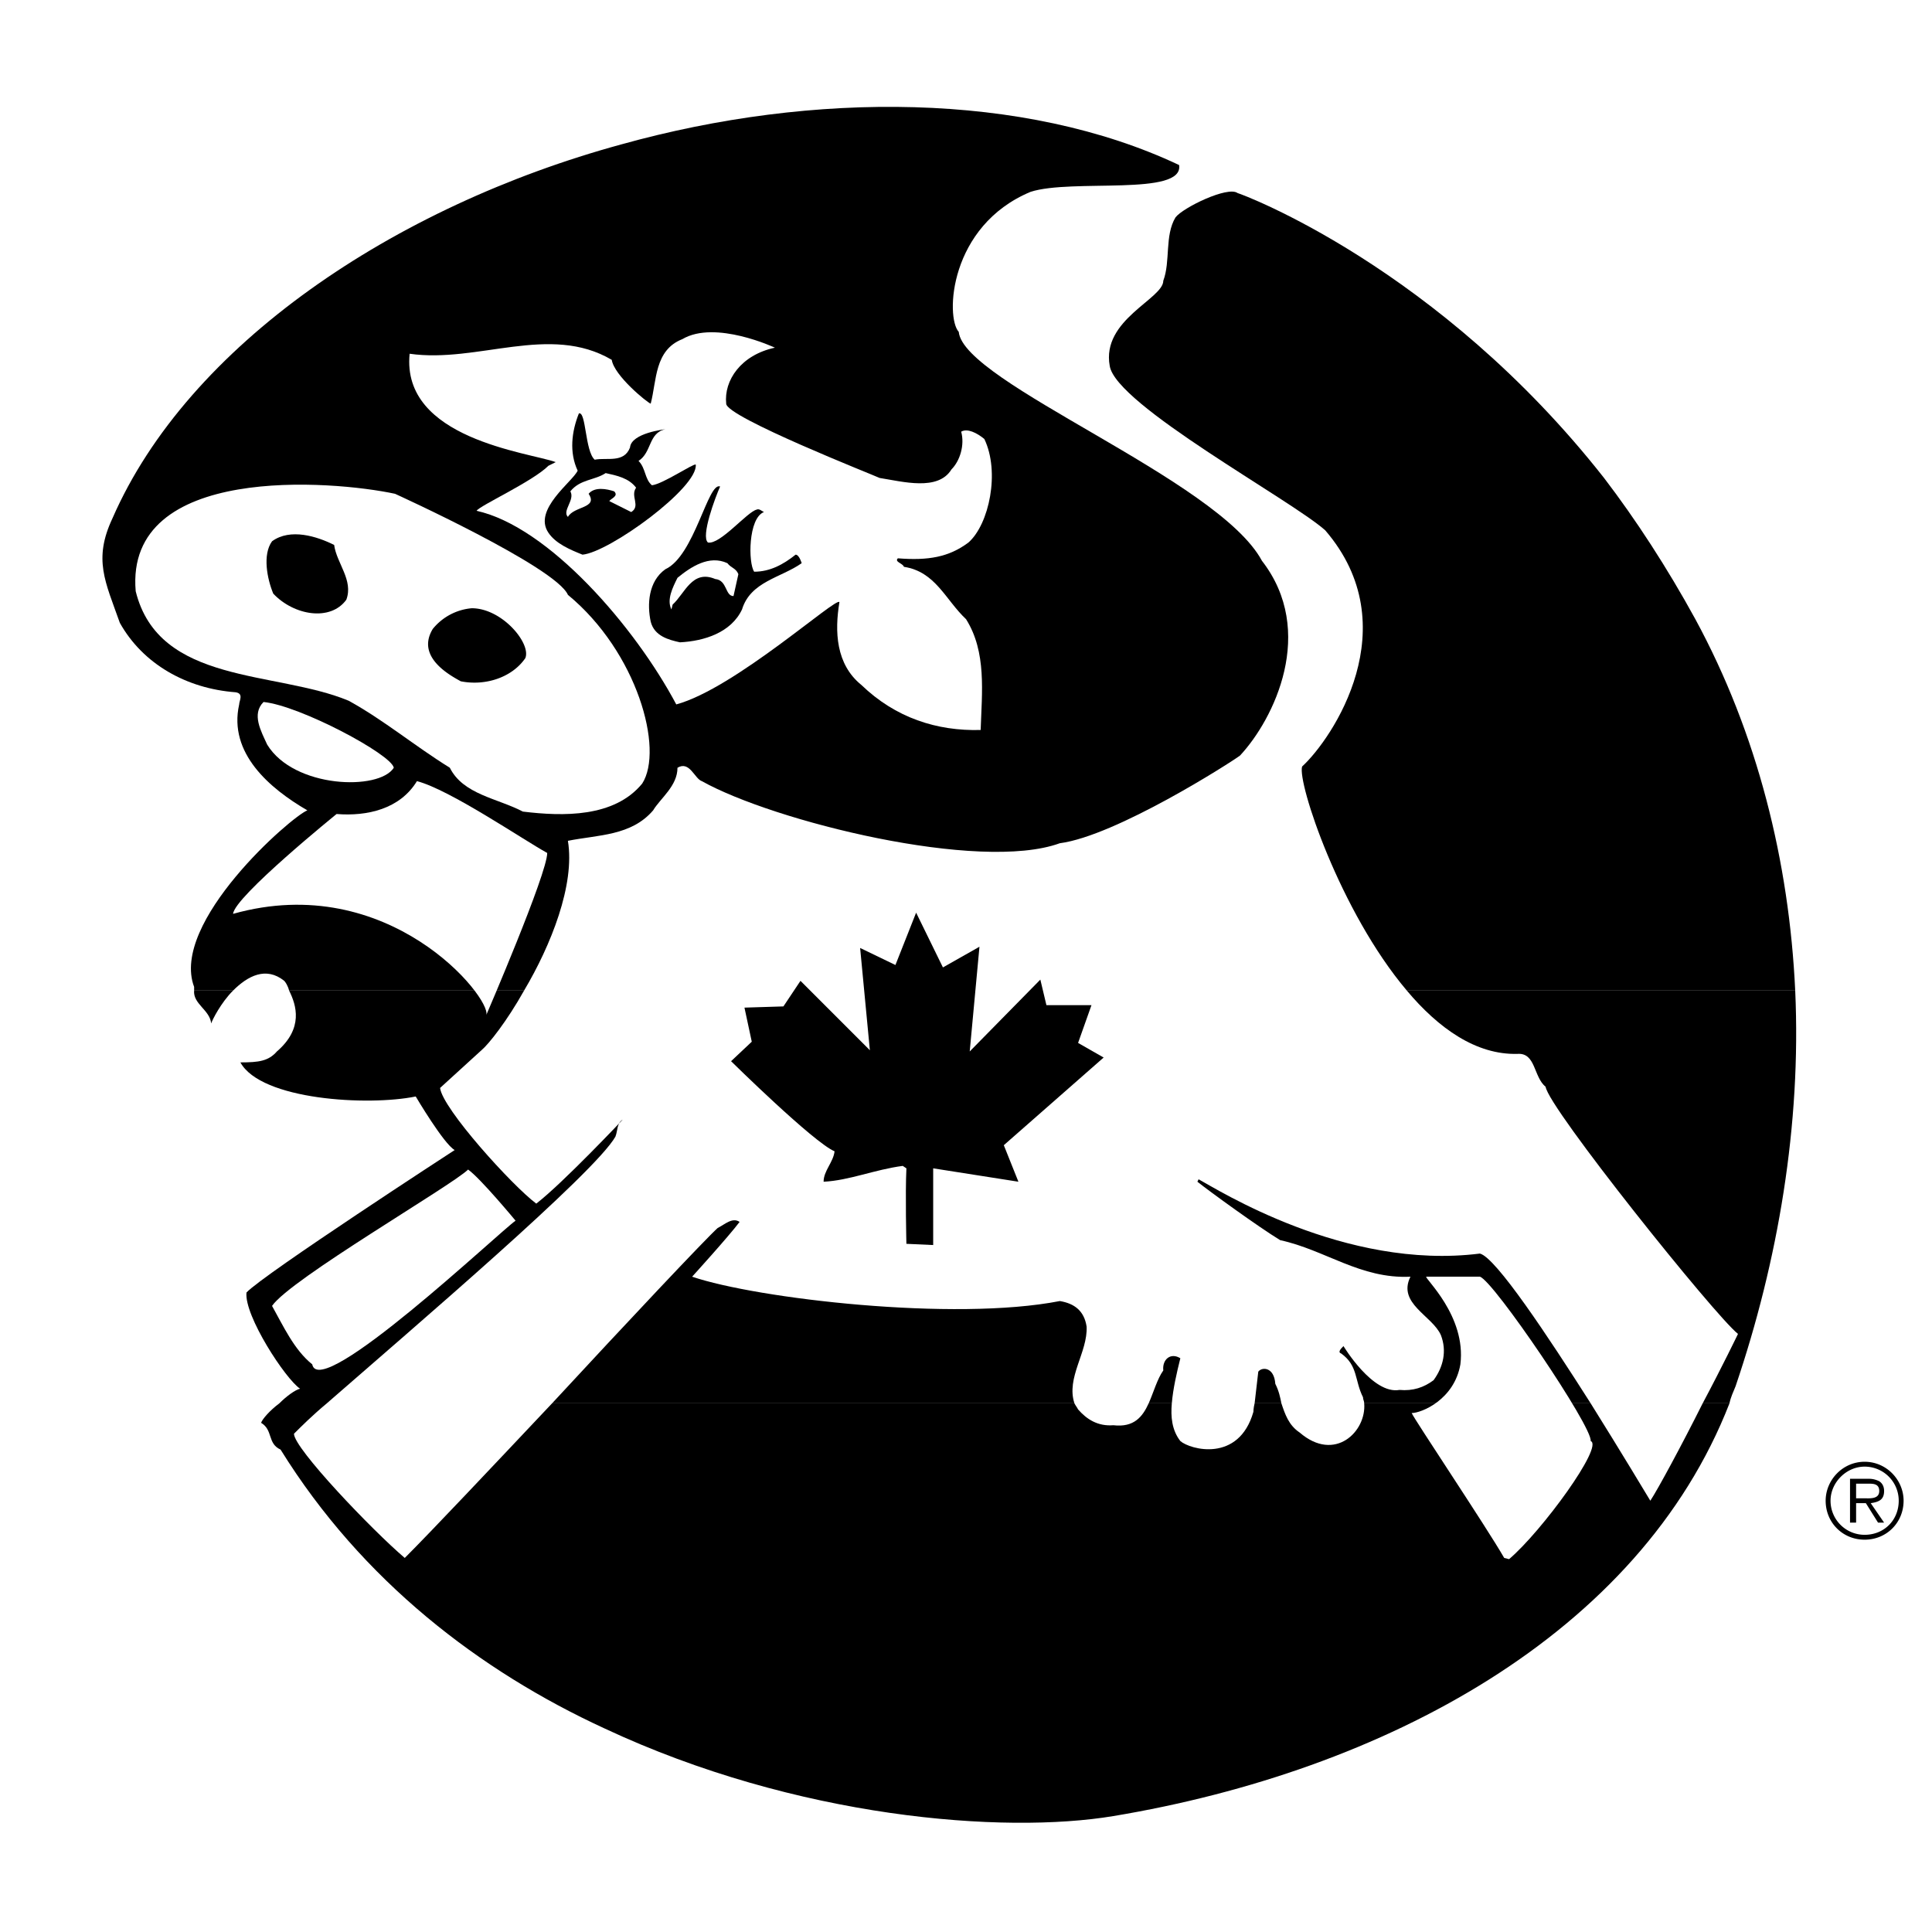
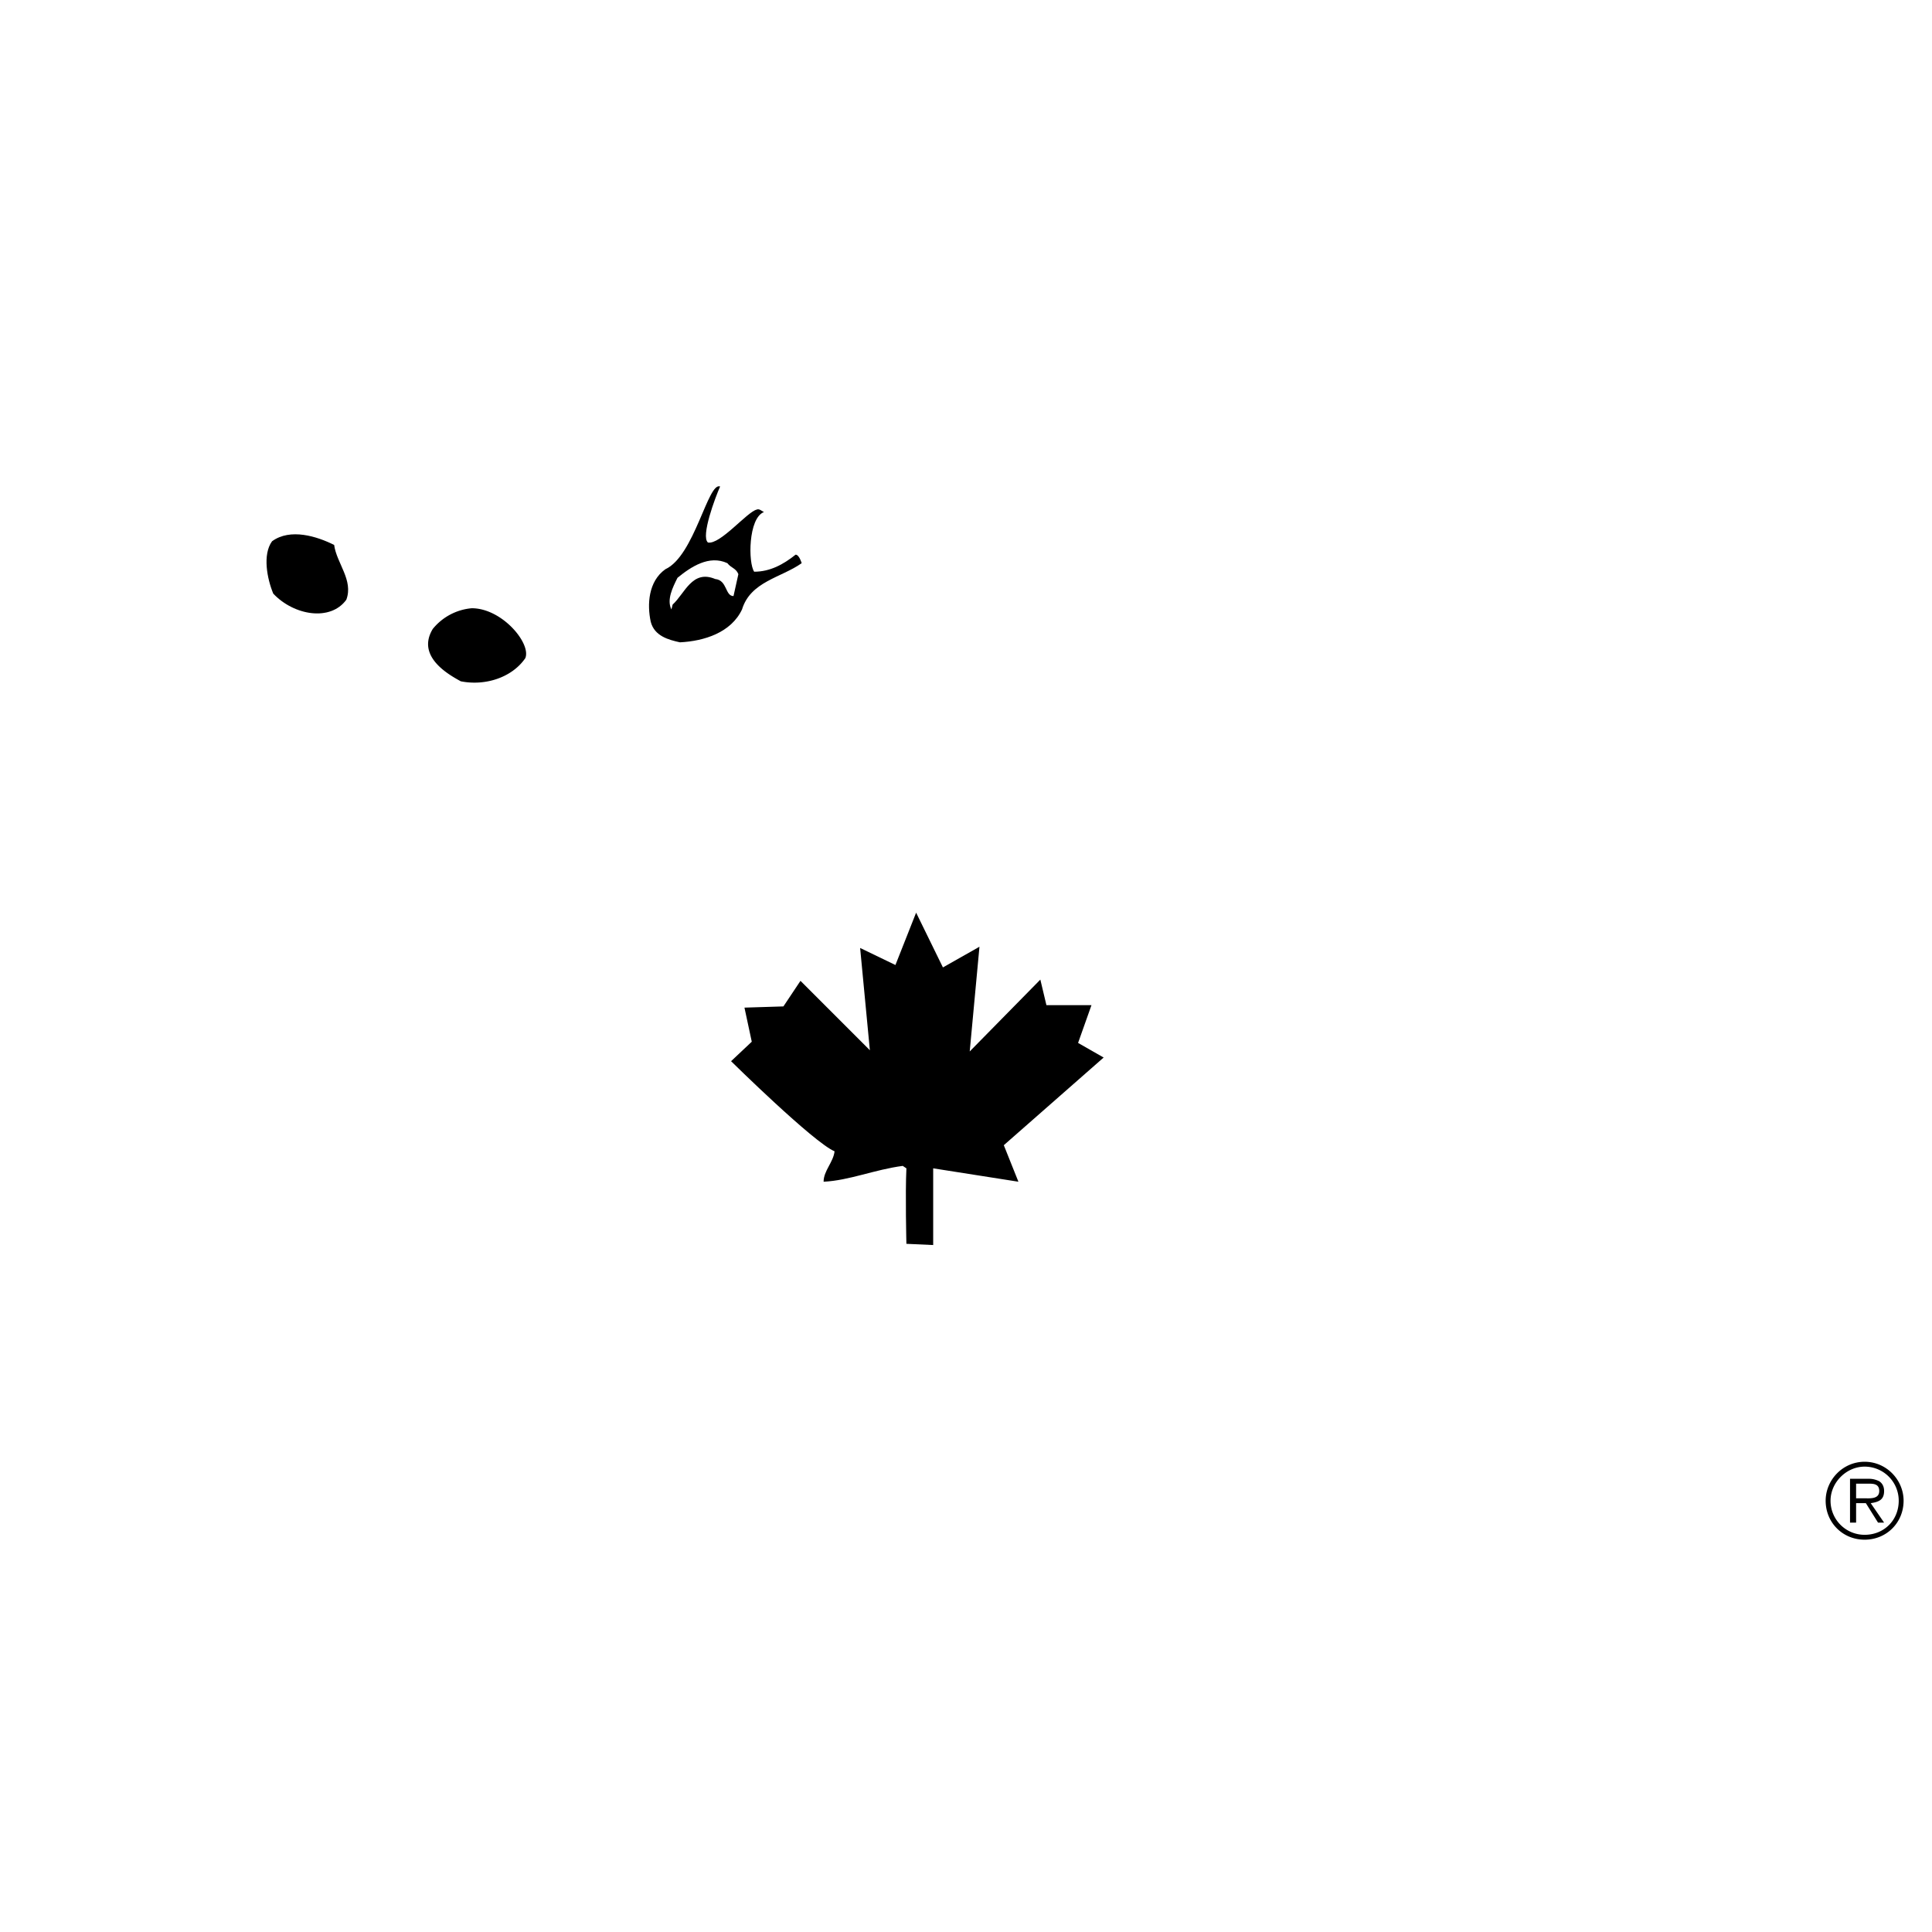
<svg xmlns="http://www.w3.org/2000/svg" width="2500" height="2500" viewBox="0 0 192.756 192.756">
  <g fill-rule="evenodd" clip-rule="evenodd">
    <path fill="#fff" d="M0 0h192.756v192.756H0V0z" />
    <path d="M113.756 7.842c8.502 2.309 31.461 11.298 49.441 32.191 10.811 12.512 19.922 29.397 23.08 51.385 1.943 13.484 0 29.883-4.131 44.339-4.252 14.82-15.184 27.818-29.275 37.051-15.064 9.839-33.893 15.549-52.479 15.549-17.006 0-36.686-5.345-53.571-16.764-12.391-8.261-23.445-19.801-30.612-35.106.729-.365 1.579-.607 2.186-1.337-1.336-2.673-4.251-9.718-4.494-10.204 2.065-1.215 9.839-6.438 11.418-7.652-.607-.607-5.345-3.159-7.41-5.225-5.345-4.615-8.504-21.501-.729-29.032 1.701-1.701 0-3.158-2.065-4.616-3.644-1.822-8.017-5.466-10.933-11.419-2.43-4.98-1.093-9.84.243-14.212 6.682-16.886 22.109-31.462 41.91-39.966 19.559-8.505 43.732-11.299 67.421-4.982z" fill="#fff" />
-     <path d="M23.255 98.828c-1.215 1.215-2.065 2.915-2.187 3.279-.122-1.336-1.822-1.943-1.701-3.279h3.888zM172.551 140.009c-8.99 23.08-34.5 36.686-61.469 41.181-10.932 1.822-31.583.242-50.776-8.747-12.391-5.709-24.174-14.698-32.313-27.817-1.336-.607-.729-1.944-1.943-2.673.122-.364.851-1.215 1.822-1.943h4.737c-1.458 1.215-2.551 2.308-3.28 3.036 0 1.458 7.775 9.598 11.054 12.391 2.673-2.672 8.625-8.988 14.699-15.427h52.113c.121.243.244.364.365.607.85.972 1.943 1.7 3.521 1.579 2.066.242 2.916-.851 3.523-2.187h2.309c-.121 1.336 0 2.672.85 3.766.973.851 5.832 2.187 7.289-2.915 0 0 0-.365.121-.851h2.672c.365 1.093.73 2.187 1.822 2.915 3.523 3.037 6.682-.121 6.439-2.915H158.7c3.037 4.858 5.588 9.11 5.953 9.718.729-1.093 3.158-5.588 5.223-9.718h2.675zM27.872 140.009c.729-.729 1.579-1.337 2.065-1.458-1.458-.972-5.588-7.289-5.345-9.597 1.701-1.822 20.772-14.213 20.772-14.213-1.093-.607-3.887-5.345-3.887-5.345-4.738.972-15.428.364-17.493-3.401 1.822 0 2.794-.121 3.645-1.093 2.672-2.309 1.944-4.616 1.215-6.074h23.445c-1.701 3.037-3.523 5.345-4.252 5.952l-4.13 3.766c.243 2.065 7.167 9.718 9.597 11.54 2.672-2.064 8.625-8.381 8.625-8.381-.607.363-.486 1.093-.729 1.7-2.065 3.645-20.165 19.071-28.79 26.604h-4.738z" />
-     <path d="M55.083 140.009c7.531-8.14 15.306-16.399 16.521-17.493.729-.364 1.458-1.093 2.187-.607-1.093 1.458-4.737 5.467-4.737 5.467 6.438 2.187 26.117 4.494 36.686 2.43 1.457.243 2.43.972 2.672 2.551.121 2.551-2.064 5.102-1.215 7.653H55.083v-.001zM114.605 140.009c.486-1.094.852-2.43 1.457-3.28-.121-1.093.73-1.822 1.701-1.215-.363 1.458-.729 3.037-.85 4.495h-2.308zM125.174 140.009c.121-1.094.365-3.159.365-3.159.363-.485 1.578-.485 1.699 1.215.365.729.486 1.337.607 1.944h-2.671zM136.107 140.009c0-.243-.121-.364-.121-.607-.852-1.701-.486-3.159-2.188-4.373-.363-.122 0-.486.242-.729 0 0 2.916 4.859 5.59 4.373 1.336.122 2.428-.242 3.4-.972.973-1.336 1.336-2.915.729-4.494-.85-1.944-4.373-3.158-3.037-5.831-4.98.243-8.504-2.673-12.998-3.645-2.186-1.336-7.045-4.859-8.26-5.831l.121-.242c1.822.972 14.578 9.11 28.061 7.41 1.58.364 6.803 8.26 11.055 14.941h-22.594zM169.877 140.009c1.943-3.645 3.523-6.925 3.523-6.925-2.309-1.822-18.951-22.595-19.193-24.659-1.215-.972-.973-3.401-2.795-3.28-4.129.122-7.895-2.551-11.053-6.316h38.75c.607 13.362-1.701 26.968-5.951 39.479-.244.607-.486 1.094-.607 1.701h-2.674zM19.368 98.828v-.364c-2.429-6.438 9.718-17.007 11.297-17.614-3.766-2.187-7.896-5.709-6.803-10.568 0-.365.486-1.094-.364-1.215-4.859-.364-9.232-2.793-11.541-6.924-1.458-4.13-2.672-6.317-.729-10.447 7.532-17.25 28.061-31.098 50.777-37.294 19.193-5.345 40.208-5.223 55.636 2.065.486 3.158-10.689 1.336-14.82 2.673-8.139 3.401-8.503 12.512-7.167 13.97.486 5.102 25.874 14.698 30.247 22.837 5.467 7.045 1.215 15.792-2.186 19.436-.973.729-12.391 8.018-17.979 8.747-8.018 2.916-28.547-2.187-35.714-6.195-.729-.243-1.215-2.065-2.43-1.336 0 1.822-1.701 3.037-2.43 4.252-2.187 2.551-5.466 2.43-8.503 3.037.729 4.373-1.701 10.446-4.373 14.941H28.843c-.122-.486-.364-.851-.486-.972-1.822-1.458-3.645-.486-5.102.972h-3.887v-.001z" />
-     <path d="M140.359 98.828c-6.682-7.896-10.934-20.772-10.447-22.352 3.037-2.794 10.568-13.97 2.307-23.566-3.4-3.037-20.893-12.513-21.5-16.399-.85-4.616 5.344-6.682 5.344-8.504.73-1.943.123-4.494 1.215-6.316.73-.972 5.225-3.158 6.195-2.43.486.122 20.045 7.41 36.564 28.426 3.16 4.13 6.318 8.989 9.111 14.091 6.195 11.419 9.354 24.174 9.961 37.051h-38.75v-.001z" />
    <path d="M77.312 34.688c-3.401.729-5.102 3.28-4.859 5.588 0 1.336 14.82 7.167 15.306 7.41 2.308.364 5.831 1.336 7.167-.851.851-.851 1.336-2.43.972-3.766.607-.364 1.578.121 2.309.729 1.578 3.28.484 8.503-1.58 10.325-1.944 1.458-4.009 1.822-7.046 1.58-.364.364.486.485.607.85 3.158.486 4.13 3.28 6.195 5.223 2.065 3.28 1.579 7.289 1.458 11.055-4.373.122-8.503-1.215-11.904-4.495-2.551-2.065-2.672-5.345-2.187-8.26-.243-.607-10.447 8.625-16.278 10.204-4.13-7.775-12.755-17.736-19.922-19.315.243-.486 5.588-2.916 7.167-4.495l.729-.364c-2.672-.972-15.428-2.308-14.577-10.812 6.803.972 13.97-3.037 20.165.607.243 1.58 3.522 4.252 3.887 4.374.607-2.308.365-5.345 3.158-6.438 3.281-1.942 9.233.851 9.233.851z" fill="#fff" />
-     <path d="M59.334 45.864c1.215-.243 2.916.364 3.523-1.215.121-1.458 3.522-1.822 3.522-1.822-1.7.364-1.336 2.308-2.672 3.158.729.729.607 1.822 1.336 2.43 1.093-.121 4.13-2.187 4.373-2.065.243 2.308-8.625 8.747-11.298 8.989-1.214-.486-2.672-1.093-3.401-2.187-1.58-2.308 2.429-5.102 2.916-6.195-.851-1.822-.607-3.887.122-5.709.728-.243.607 3.766 1.579 4.616z" />
-     <path d="M63.464 48.658c-.607.85.486 1.822-.486 2.43l-2.187-1.094c.122-.243.972-.486.486-.972-.729-.243-1.944-.486-2.551.243.972 1.458-1.458 1.214-2.065 2.308-.607-.607.729-1.7.243-2.551.972-1.215 2.43-1.093 3.523-1.822 1.094.243 2.308.487 3.037 1.458zM39.412 49.266s16.035 7.289 17.25 10.083c6.924 5.709 9.597 15.427 7.41 18.829-2.794 3.401-7.896 3.28-11.905 2.794-2.551-1.336-5.952-1.701-7.288-4.374-3.523-2.187-6.56-4.737-10.083-6.681-7.288-3.037-18.95-1.579-21.258-10.933-1.094-12.755 19.678-11.055 25.874-9.718z" fill="#fff" />
    <path d="M71.846 48.537c-.486 1.093-1.944 4.98-1.215 5.588 1.215.243 3.887-3.037 4.859-3.28.243-.121.486.122.729.243-1.579.607-1.579 5.102-.972 5.952 1.579 0 2.915-.729 4.13-1.701.364 0 .607.85.607.85-2.065 1.458-5.102 1.822-5.952 4.616-1.093 2.308-3.766 3.159-6.195 3.28-1.094-.243-2.551-.607-2.916-2.065-.365-1.701-.243-4.009 1.458-5.224 2.916-1.335 4.252-8.745 5.467-8.259zM33.338 54.368c.243 1.822 1.944 3.522 1.215 5.466-1.58 2.187-5.224 1.579-7.289-.607-.607-1.458-1.093-3.887-.122-5.224 1.823-1.336 4.495-.486 6.196.365z" />
    <path d="M73.668 57.283l-.486 2.187c-.85 0-.607-1.58-1.822-1.701-2.308-.972-3.037 1.458-4.251 2.551l-.122.486c-.486-.972.122-2.187.607-3.158 1.336-1.093 3.158-2.308 4.98-1.458.365.486.851.486 1.094 1.093z" fill="#fff" />
    <path d="M52.41 65.665c-1.336 1.943-4.009 2.794-6.438 2.308-1.093-.607-4.494-2.43-2.794-5.224a5.633 5.633 0 0 1 3.888-2.065c3.036.001 5.951 3.523 5.344 4.981z" />
    <path d="M39.29 76.598c-1.458 2.308-9.961 2.065-12.633-2.308-.607-1.336-1.579-3.037-.364-4.252 3.644.364 12.754 5.224 12.997 6.56zM54.596 85.101c0 2.065-6.074 16.157-6.074 16.157.486-1.701-9.718-14.456-25.267-10.083.121-1.701 10.326-9.961 10.326-9.961 3.037.243 6.316-.486 8.017-3.28 3.28.85 10.569 5.831 12.998 7.167z" fill="#fff" />
    <path d="M94.076 96.52l3.645-2.064-.972 10.447 7.046-7.168.607 2.552h4.494l-1.336 3.766 2.551 1.457-9.961 8.747 1.457 3.644-8.503-1.336v7.653l-2.672-.122s-.122-4.98 0-7.531l-.365-.243c-2.794.365-5.345 1.458-7.896 1.579 0-1.093.972-1.943 1.094-3.036-2.065-.851-10.326-8.989-10.326-8.989l2.065-1.944-.729-3.401 3.887-.121 1.701-2.551 6.924 6.924-.972-10.204 3.522 1.701 2.065-5.224 2.674 5.464z" />
    <path d="M51.438 121.787c-1.579 1.094-19.558 18.1-20.287 14.334-1.822-1.458-2.916-3.887-4.009-5.83 1.822-2.673 17.979-12.027 19.558-13.605 1.215.849 4.738 5.101 4.738 5.101zM147.646 127.375c1.338.364 11.299 15.062 11.055 16.399 1.336.485-4.859 8.989-8.139 11.783l-.486-.122c-1.822-3.158-8.988-13.848-9.232-14.455.973 0 4.252-1.336 4.859-4.859.607-4.859-3.645-8.625-3.4-8.746h5.343z" fill="#fff" />
    <path d="M182.146 149.727c0-2.065 1.701-3.887 3.887-3.887 2.188 0 3.889 1.821 3.889 3.887 0 2.187-1.701 3.888-3.889 3.888-2.185-.001-3.887-1.702-3.887-3.888zm7.29 0a3.396 3.396 0 0 0-3.402-3.401c-1.822 0-3.4 1.579-3.4 3.401a3.394 3.394 0 0 0 3.4 3.401c1.943 0 3.402-1.458 3.402-3.401zm-1.459 2.186h-.605l-1.215-1.943h-.973v1.943h-.607v-4.373h1.943c.365 0 .729.121.973.243.363.243.484.607.484.972 0 .851-.484 1.093-1.336 1.215l1.336 1.943zm-2.065-2.429c.607 0 1.58.121 1.58-.729 0-.729-.607-.729-1.094-.729h-1.215v1.458h.729z" />
  </g>
</svg>